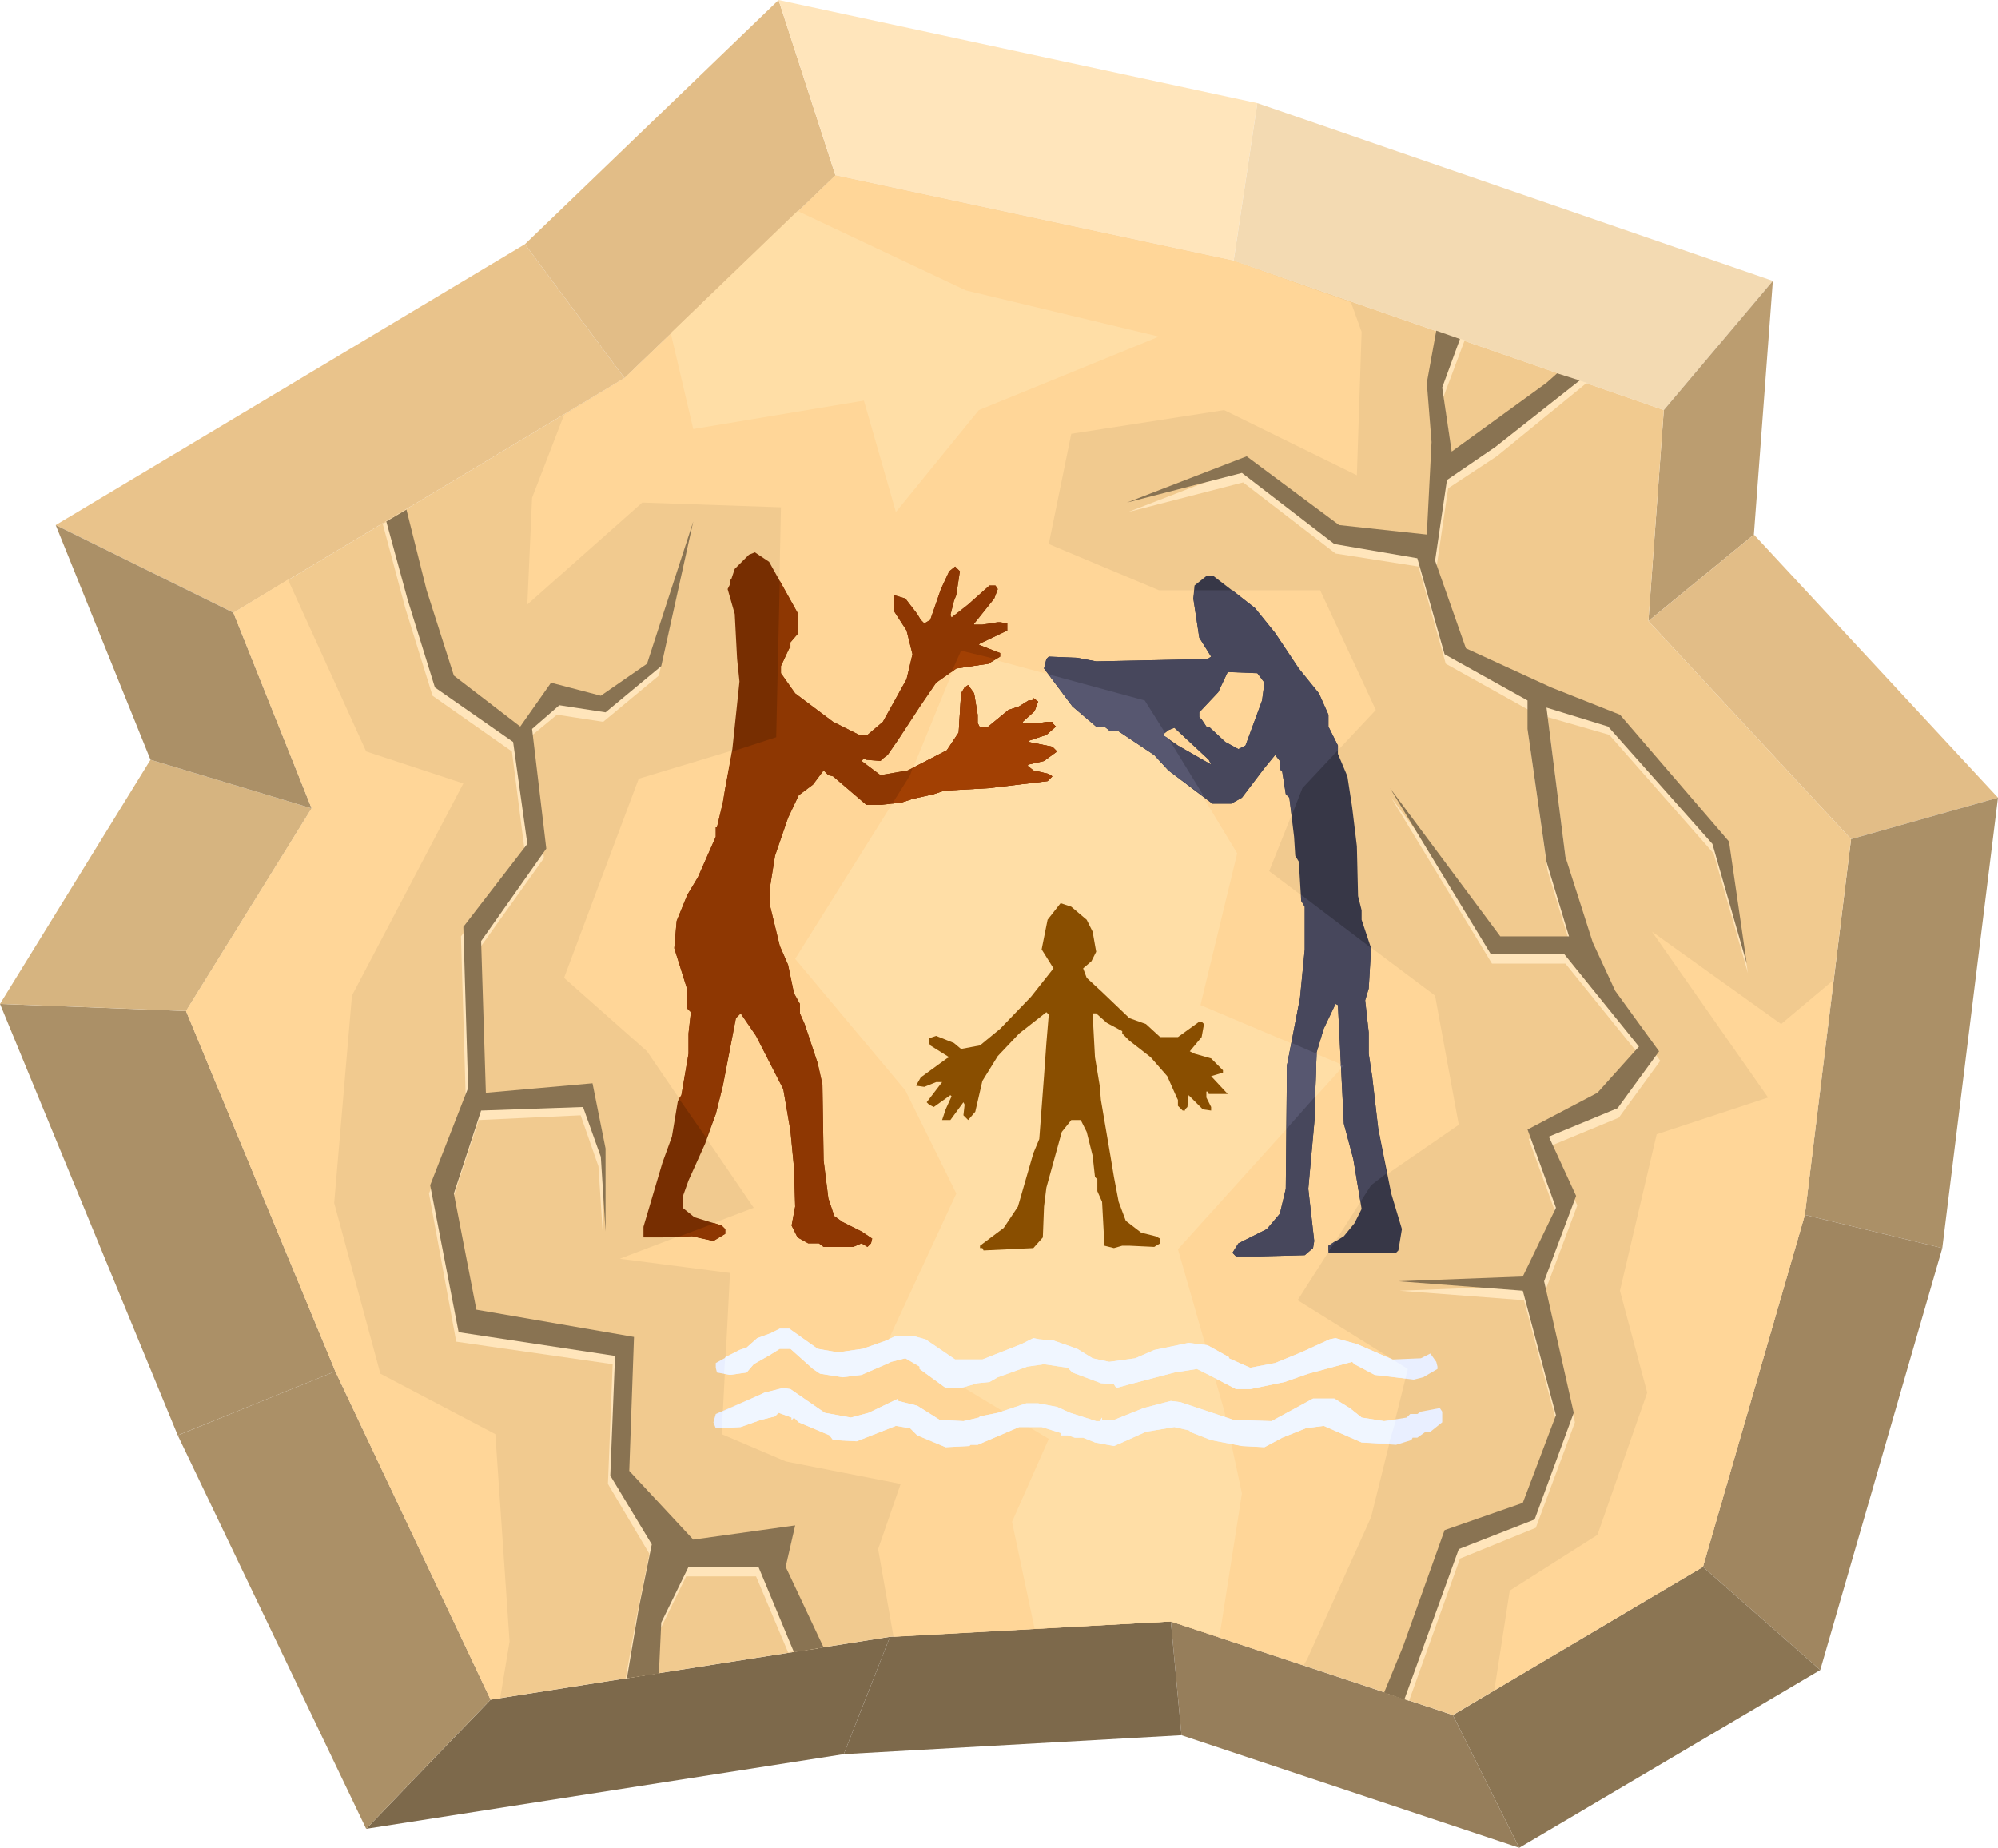
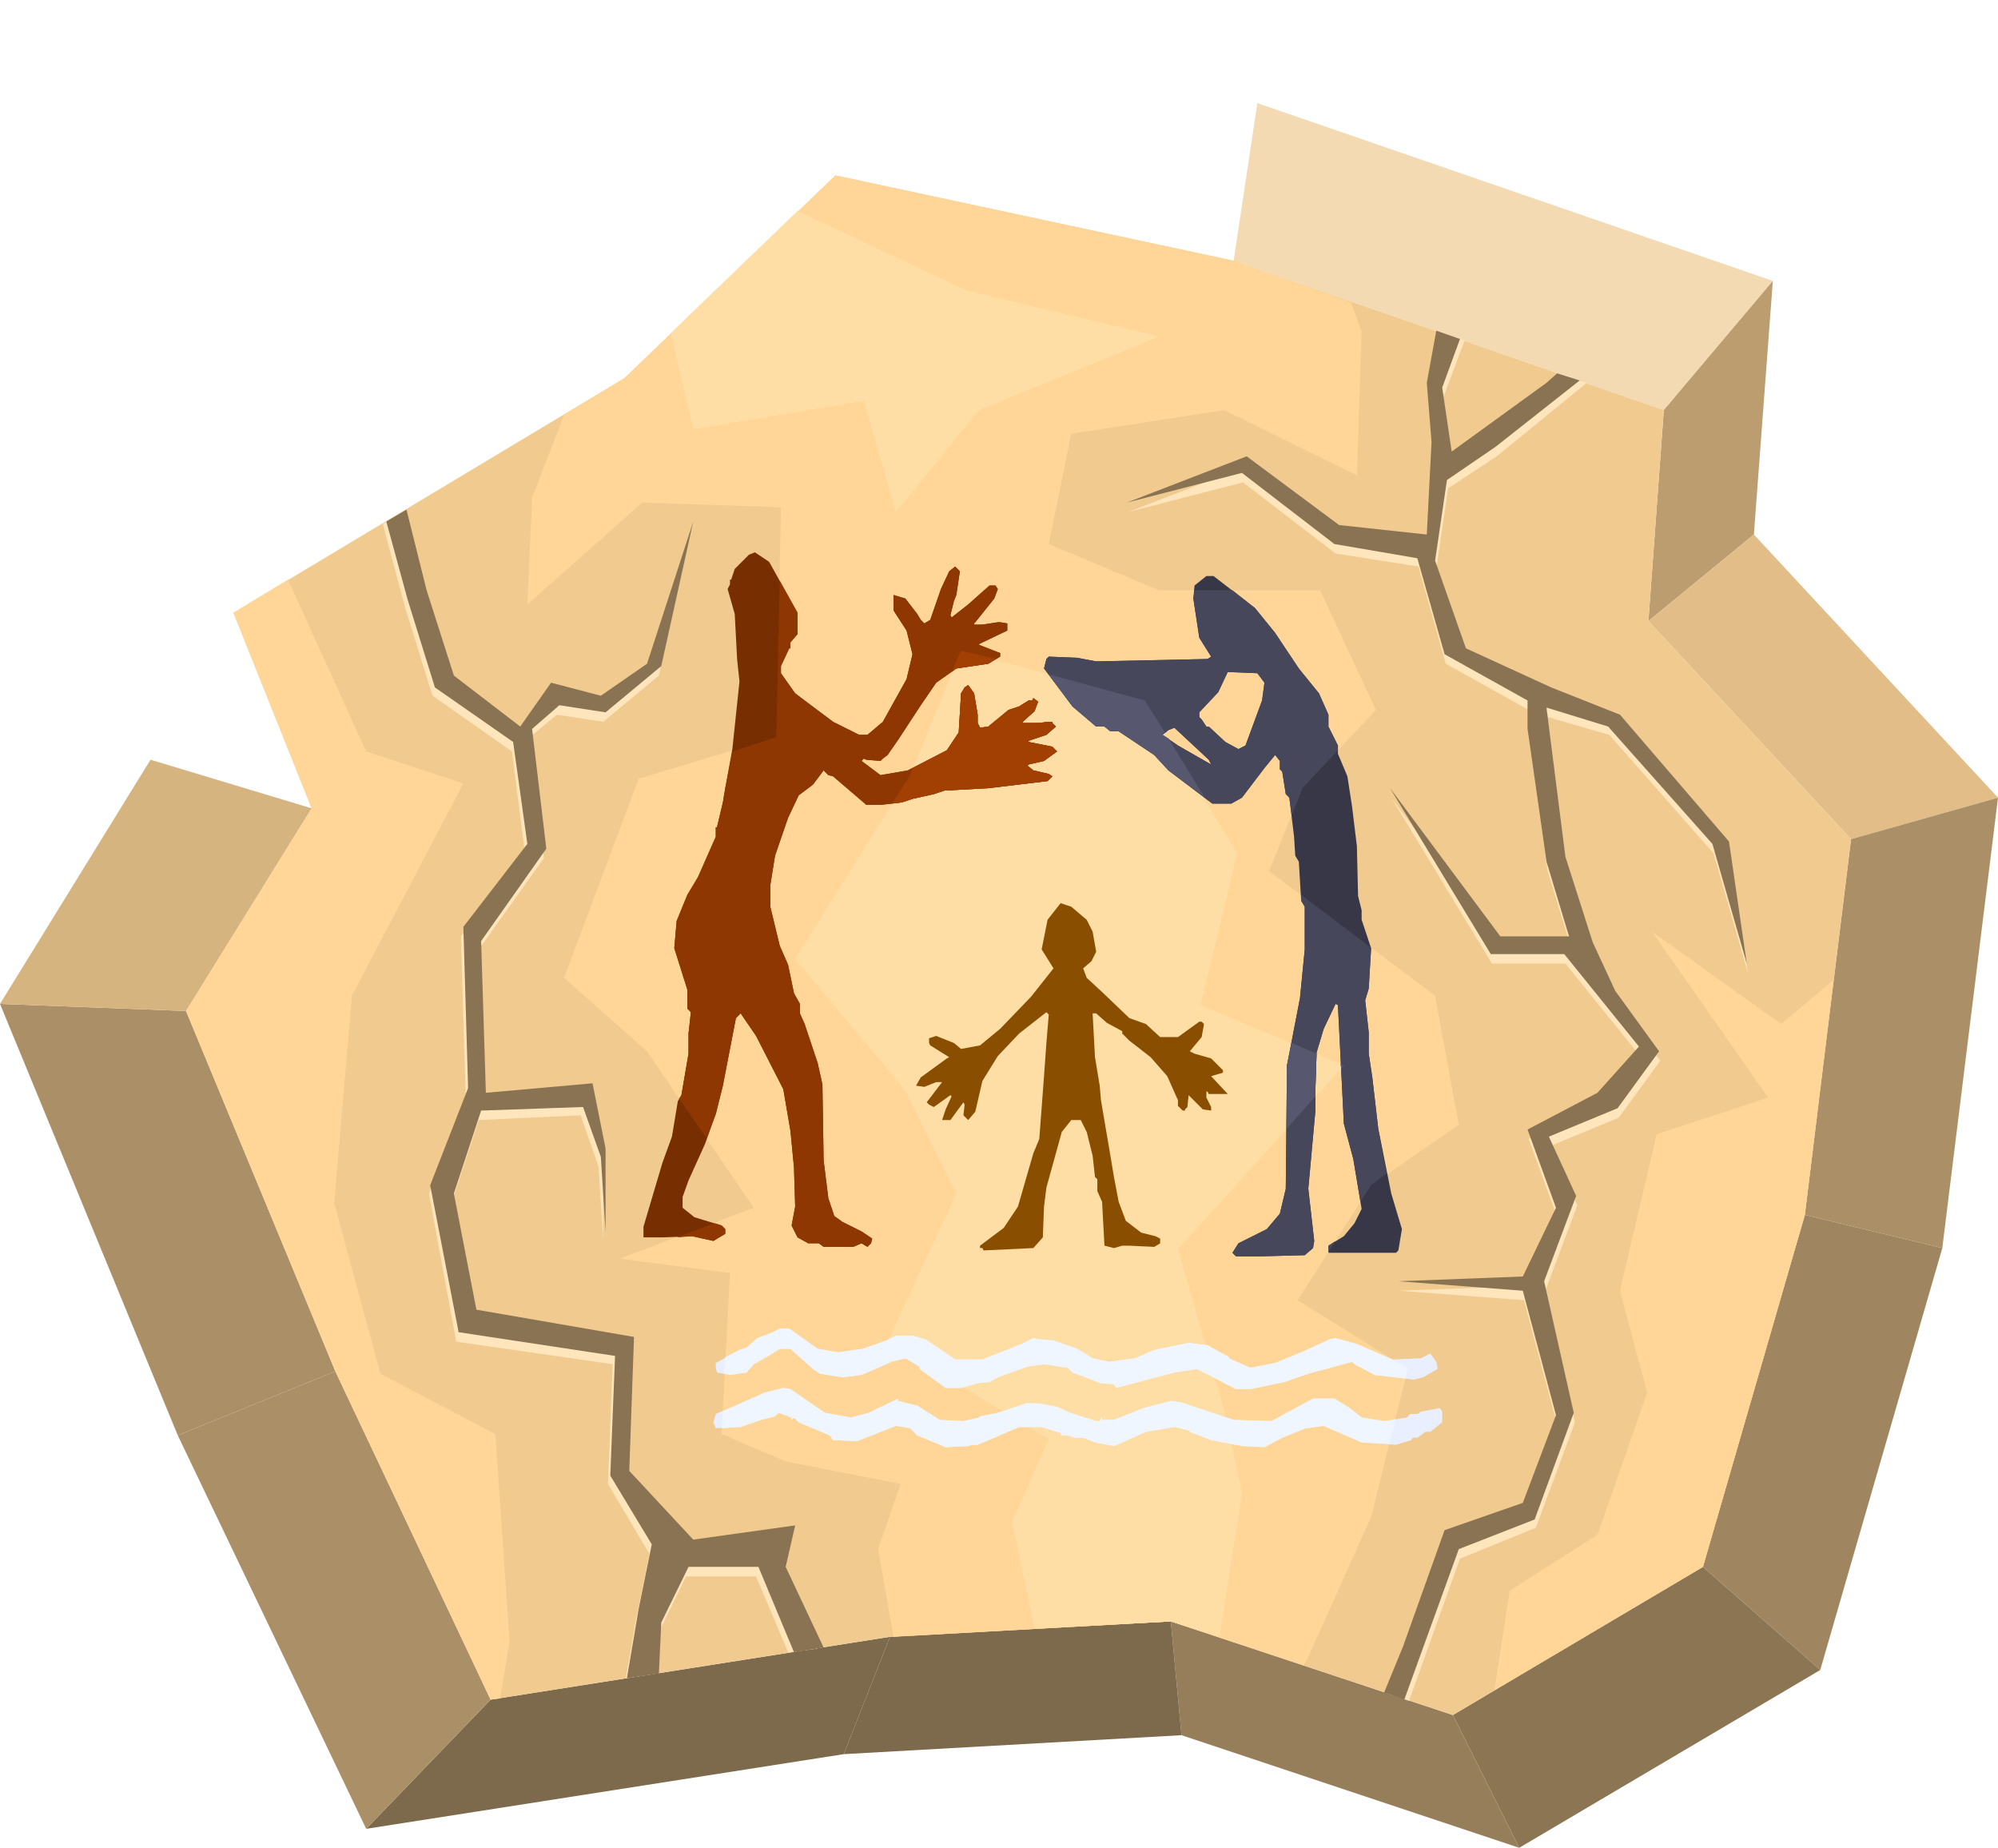
<svg xmlns="http://www.w3.org/2000/svg" fill-rule="evenodd" height="5.194in" preserveAspectRatio="none" stroke-linecap="round" viewBox="0 0 1686 1559" width="5.617in">
  <style>.pen1{stroke:none}.brush2{fill:#e2bd87}.brush3{fill:#ffe5bb}.brush6{fill:#ab9067}.brush10{fill:#7d694b}.brush13{fill:#ffd698}.brush14{fill:#ffdea6}</style>
-   <path class="pen1" style="fill:#e9c38b" d="M197 517 47 443l396-237 84 113-330 198z" />
-   <path class="pen1 brush2" d="m527 319-84-113L657 0l48 148-178 171z" />
-   <path class="pen1 brush3" d="M705 148 657 0l404 87-20 133-336-72z" />
  <path class="pen1" style="fill:#f3dab2" d="m1041 220 20-133 435 150-92 109-363-126z" />
  <path class="pen1" style="fill:#bb9d70" d="m1404 346 92-109-16 214-89 73 13-178z" />
  <path class="pen1 brush2" d="m1391 524 89-73 206 222-124 35-171-184z" />
  <path class="pen1 brush6" d="m1562 708 124-35-47 380-116-28 39-317z" />
  <path class="pen1" style="fill:#a08660" d="m1523 1025 116 28-103 356-99-87 86-297z" />
  <path class="pen1" style="fill:#8b7553" d="m1437 1322 99 87-254 150-56-112 211-125z" />
  <path class="pen1" style="fill:#967e5b" d="m1226 1447 56 112-285-95-9-96 238 79z" />
  <path class="pen1 brush10" d="m988 1368 9 96-285 16 39-99 237-13z" />
  <path class="pen1 brush10" d="m751 1381-39 99-403 63 105-109 337-53z" />
  <path class="pen1 brush6" d="m414 1434-105 109-159-332 133-54 131 277z" />
  <path class="pen1 brush6" d="m283 1157-133 54L0 847l157 6 126 304z" />
  <path class="pen1" style="fill:#d6b480" d="M157 853 0 847l127-206 136 41-106 171z" />
-   <path class="pen1 brush6" d="m263 682-136-41-80-198 150 74 66 165z" />
  <path class="pen1" style="fill:#f1ca8f" d="m197 517 330-198 178-171 336 72 363 126-13 178 171 184-39 317-86 297-211 125-238-79-237 13-337 53-131-277-126-304 106-171-66-165z" />
  <path class="pen1 brush13" d="m754 1381-13-74 19-55-97-19-54-23 7-136-93-12 113-43-90-132-70-62 63-168 116-35 4-194-117-4-97 86 4-90 27-70 51-31 178-171 336 72 99 35 9 25-4 121-112-55-129 20-19 93 93 39h136l47 101-62 66-28 70 140 105 20 109-74 51-62 97 93 58-31 125-54 120-3 5-112-37-234 13z" />
  <path class="pen1 brush14" d="m873 1374-19-90 31-70-136-82 58-125-43-87-93-111 97-155 43-105 155 42 78 129-31 128 121 51-140 155 39 136 15 70-19 121-41-13-115 6z" />
  <path class="pen1 brush3" d="m528 1416 9-51 11-54-35-59 4-101-132-19-23-125 31-81-4-136 54-70-11-86-67-47-23-74-19-71 16-9 19 73 23 72 56 42 26-36 42 11 39-27 39-121-27 123-47 39-39-6-23 19 12 102-55 77 4 129 90-8 11 54v70l-4-62-15-43-86 4-23 70 19 97 133 24-4 113 54 58 86-12-8 35 29 61-25 3-27-64h-59l-23 47-2 35-26 4zm643 13 14-33 35-97 66-23 28-74-28-105-105-8 105-4 28-58-24-66 59-31 35-39-63-78h-62l-85-140 93 124h58l-19-62-16-113v-23l-70-39-23-82-70-11-78-60-97 25 101-39 78 58 74 8 4-78-4-50 11-50 20 6-18 48 8 54 80-58 13-14 20 6-76 62-41 27-10 68 26 74 72 33 58 24 91 107 16 103-29-101-88-100-52-15 16 126 23 72 19 41 37 51-35 48-58 24 23 50-27 72 25 111-33 89-64 26-43 120-18-6z" />
  <path class="pen1" style="fill:#772e01" d="M673 517v18l-6 7v5h-1l-7 15v6l12 17 32 24 22 11h7l13-11 20-36 5-21-5-20-11-17v-13l10 3 10 13 3 5 3 3 5-3 9-26 7-15 5-4 4 4-3 20-2 5-3 12 1 2 14-11 18-16h5l2 3-3 8-16 20-1 1v1h7l13-2h2l6 1v6l-23 11-1 1 18 7v3l-10 6-27 4-17 12-13 19-19 29-9 13-4 3-2 2-12-1-2-1-2 2 16 12 23-4 33-17 10-15 2-33 3-5 3-2 5 7 3 18v7l2 4 7-1 17-14 9-3 8-5h3l1-2 4 3-3 8-10 9v1h14l7-1h4v1l3 3-8 7-15 5v1l20 4 4 4-11 8-13 3-1 1 5 4 13 3 3 2-4 4-50 6-37 2-9 3-18 4-9 3-17 2h-13l-28-24-4-1-4-4-9 12-12 9-9 19-11 32-4 25v18l8 33 7 16 5 24 5 9v8l4 9 11 33 4 18 1 64 4 32 5 15 7 5 16 8 9 6-1 4-3 3-5-3-7 3h-25l-4-3h-9l-9-5-5-10 3-16-1-33-3-31-6-35-23-45-13-19-4 4-11 57-6 24-9 25-14 31-5 14v9l10 8 23 7 3 3v4l-10 6-18-4-25 1h-16v-9l16-54 8-22 5-30 3-5 6-35v-17l2-18-3-3v-16l-11-35 2-23 9-22 9-15 15-34v-8h1l5-21 2-12 6-33 6-57-2-19-2-38-6-21 2-4v-4h1l3-9 12-12 5-2 12 8 24 43z" />
  <path class="pen1" d="m1059 513 17 21 20 30 17 21 8 18v10l8 16v7l8 19 4 26 4 33 1 42 3 12v8l8 24-2 34-3 10 3 27v18l3 20 5 43 11 55 9 30-3 18-2 2h-57v-6l13-8 9-11 6-12-7-42-8-30-5-100-2-1-10 21-6 20-1 31v18l-6 66 5 44-1 6-7 6-38 1h-20l-3-3 5-8 24-12 11-13 5-21 1-104 11-57 4-41v-36l-3-5-2-33-3-5-1-16-4-33-3-3-3-19-2-2v-7l-4-5-9 11-19 25-9 5h-16l-37-28-12-13-30-20h-7l-5-4h-7l-20-17-24-32 2-8 2-2 24 1 16 3 94-2 3-2-10-16-5-33 1-11 10-8h6l35 27zm-37 132-28-16-13-9 5-4 5-2 29 27 2 4zm45-69-2 15-14 38-6 3-11-6-14-13h-2l-4-6-2-2v-4l16-17 8-17 25 1 6 8z" style="fill:#373747" />
  <path class="pen1" style="fill:#894e00" d="m917 776 5 10 3 17-4 8-7 6 3 8 13 12 23 22 14 5 12 11h15l18-13h2l2 2-2 11-10 12 4 2 14 4 7 7 3 3v2l-10 3 14 15h-16l-1-2h-1v5l4 8v3l-7-1-12-12-1 10-2 2v1h-2l-4-4v-5l-1-2-8-18-14-16-18-14-6-6v-2l-13-7-9-8h-3l2 37 4 24 1 12 8 47 3 18 4 21 6 16 13 10 12 3 4 2v4l-5 3-21-1h-6l-7 2-8-2-2-37-4-9v-10l-2-2-2-18-5-20-5-10h-8l-8 10-13 47-2 16-1 26-8 9-42 2-1-2h-2v-2l20-15 12-18 13-45 5-12 4-53 2-28 2-24-2-2-23 18-18 19-13 21-6 26-6 7-4-4 1-9-1-2-11 15h-7l3-9 5-11-1-1-14 10-4-2-2-2 13-17h-5l-10 4-7-1 4-7 22-16 2-1-16-10-1-2v-4l6-2 15 6 6 5 16-3 17-14 26-27 19-24-10-16 5-25 11-14 9 3 13 11z" />
  <path class="pen1" d="m696 1192 22 4 15-4 25-12v2l16 4 19 12 20 1 13-3 1-1 15-3 24-8h10l16 3 11 5 22 7h3l2-3v2h10l25-10 23-6 8 1 30 10 15 5 32 1 35-19h18l13 8 10 8 19 3 19-3 3-3h6l3-2 16-3 2 3v9l-10 8h-4l-7 5h-4l-1 2-13 4-29-2-32-14-15 2-20 8-15 8-19-1-26-5-18-7v-1l-13-3-24 4-20 9-7 3-16-3-10-4h-7l-6-2h-6v-2l-16-5h-19l-35 15h-6l-1 1-20 1-24-10-6-6-12-2-33 13-20-1-3-4-26-11-4-4-2 2v-2l-11-4-3 3-12 3-17 6-21 1-2-5 2-7 39-17 2-1 16-4 6 1 29 20zm-6-54 17 3 21-3 20-7 8-4h14l11 3 25 17h23l33-13 10-5 5 1 12 1 20 7 13 8 14 3 22-3 16-7 29-6 16 2 18 10v1l18 8 21-4 22-9 24-11 5-1 18 5 30 13 24-1 8-4 5 7 1 4v2l-12 7-8 2-33-4-17-9-2-2-37 10-20 7-29 6h-12l-23-12-10-5-19 3-38 10-11 3-2-3-11-1-24-9-4-4-20-3-14 2-25 9-7 4-10 1-14 4h-13l-22-16v-2l-12-7-12 3-2 1-23 10-16 2-19-3-6-4-19-17h-9l-8 5-14 8-6 7-14 2-11-2-1-4v-4l20-11 6-2 9-8 11-4 8-4h8l24 17z" style="fill:#e9efff" />
  <path class="pen1" d="m529 1416 10-59 11-54-35-58 4-101-132-20-24-124 32-82-4-136 54-70-12-86-66-46-23-74-18-66 17-10 17 68 23 72 56 43 26-37 42 11 39-27 39-120-27 122-47 39-39-6-23 20 12 101-55 78 4 128 90-8 11 55v70l-4-63-15-42-86 3-23 70 19 98 133 23-4 113 54 58 86-12-8 35 32 68-25 4-30-72h-59l-23 47-2 43-27 4zm639 12 16-39 35-98 66-23 28-74-28-105-105-8 105-4 28-58-24-66 59-31 35-39-63-78h-62l-85-140 93 125h58l-19-63-16-112v-24l-70-39-23-81-70-12-78-60-97 25 101-39 78 58 74 8 4-78-4-50 8-44 20 7-15 41 8 54 80-58 9-8 19 6-71 56-41 28-10 68 26 74 72 33 58 23 92 107 15 103-29-101-88-99-52-16 16 126 23 72 19 41 37 51-35 48-58 24 23 50-27 72 25 111-33 90-64 25-46 127-17-6z" style="fill:#897352" />
  <path class="pen1 brush13" d="m1261 1426 13-84 74-47 42-120-23-86 31-132 94-31-98-140 109 78 44-37-24 198-86 297-176 104zM243 489l66 145 82 27-94 179-15 175 39 144 97 51 12 175-8 48-8 1-131-277-126-304 106-171-66-165 46-28z" />
  <path class="pen1 brush14" d="m756 432-27-94-144 24-19-81 107-103 142 67 163 39-152 62-70 86z" />
  <path class="pen1" d="m571 1044 32-12 6 2 3 3v4l-10 6-18-4-13 1zm25-84-23-33 2-3 6-35v-17l2-18-3-3v-16l-11-35 2-23 9-22 9-15 15-34v-8h1l5-21 2-12 6-31 37-12 3-132 15 27v18l-6 7v5h-1l-7 15v6l12 17 32 24 22 11h7l13-11 20-36 5-21-5-20-11-17v-13l10 3 10 13 3 5 3 3 5-3 9-26 7-15 5-4 4 4-3 20-2 5-3 12 1 2 14-11 18-16h5l2 3-3 8-16 20-1 1v1h7l13-2h2l6 1v6l-23 11-1 1 18 7v3l-10 6-27 4-17 12-13 19-19 29-9 13-4 3-2 2-12-1-2-1-2 2 16 12 23-4 33-17 10-15 2-33 3-5 3-2 5 7 3 18v7l2 4 7-1 17-14 9-3 8-5h3l1-2 4 3-3 8-10 9v1h14l7-1h4v1l3 3-8 7-15 5v1l20 4 4 4-11 8-13 3-1 1 5 4 13 3 3 2-4 4-50 6-37 2-9 3-18 4-9 3-17 2h-13l-28-24-4-1-4-4-9 12-12 9-9 19-11 32-4 25v18l8 33 7 16 5 24 5 9v8l4 9 11 33 4 18 1 64 4 32 5 15 7 5 16 8 9 6-1 4-3 3-5-3-7 3h-25l-4-3h-9l-9-5-5-10 3-16-1-33-3-31-6-35-23-45-13-19-4 4-11 57-6 24-8 20z" style="fill:#8e3702" />
  <path class="pen1" d="M1008 498h32l19 15 17 21 20 30 17 21 8 18v10l8 16v4l-30 32-9 23-2-15-3-3-3-19-2-2v-7l-4-5-9 11-19 25-9 5h-16l-37-28-12-13-30-20h-7l-5-4h-7l-20-17-24-32 2-8 2-2 24 1 16 3 94-2 3-2-10-16-5-33 1-7zm90 257 58 44 1 1-2 34-3 10 3 27v18l3 20 5 43 7 38-13 10-9 14-6-36-8-30-5-100-2-1-10 21-6 20-1 31v18l-6 66 5 44-1 6-7 6-38 1h-20l-3-3 5-8 24-12 11-13 5-21 1-104 11-57 4-41v-36l-3-5v-5zm29 292-6 9v-5l6-4zm-105-402-28-16-13-9 5-4 5-2 29 27 2 4zm45-69-2 15-14 38-6 3-11-6-14-13h-2l-4-6-2-2v-4l16-17 8-17 25 1 6 8z" style="fill:#47475c" />
  <path class="pen1" d="m609 1205 1-14 33-15 2-1 16-4 6 1 29 20 22 4 15-4 25-12v2l16 4 19 12 20 1 13-3 1-1 15-3 24-8h10l16 3 11 5 22 7h3l2-3v2h10l25-10 23-6 8 1 30 10 15 5 32 1 35-19h18l13 8 10 8 19 3 10-1-6 20-23-1-32-14-15 2-20 8-15 8-19-1-26-5-18-7v-1l-13-3-24 4-20 9-7 3-16-3-10-4h-7l-6-2h-6v-2l-16-5h-19l-35 15h-6l-1 1-20 1-24-10-6-6-12-2-33 13-20-1-3-4-26-11-4-4-2 2v-2l-11-4-3 3-12 3-17 6-16 1zm2-46 1-14 12-6 6-2 9-8 11-4 8-4h8l24 17 17 3 21-3 20-7 8-4h14l11 3 25 17h23l33-13 10-5 5 1 12 1 20 7 13 8 14 3 22-3 16-7 29-6 16 2 18 10v1l18 8 21-4 22-9 24-11 5-1 18 5 30 13 13 8-2 8-26-3-17-9-2-2-37 10-20 7-29 6h-12l-23-12-10-5-19 3-38 10-11 3-2-3-11-1-24-9-4-4-20-3-14 2-25 9-7 4-10 1-14 4h-13l-22-16v-2l-12-7-12 3-2 1-23 10-16 2-19-3-6-4-19-17h-9l-8 5-14 8-6 7-14 2-5-1z" style="fill:#f0f6ff" />
  <path class="pen1" d="m753 678 15-24 2-6 29-15 10-15 2-33 3-5 3-2 5 7 3 18v7l2 4 7-1 17-14 9-3 8-5h3l1-2 4 3-3 8-10 9v1h14l7-1h4v1l3 3-8 7-15 5v1l20 4 4 4-11 8-13 3-1 1 5 4 13 3 3 2-4 4-50 6-37 2-9 3-18 4-9 3-8 1zm50-111 8-18 29 7-6 4-27 4-4 3z" style="fill:#a24003" />
  <path class="pen1" d="m885 569 81 22 17 27-2 2 5 3 30 49-30-22-12-13-30-20h-7l-5-4h-7l-20-17-20-27zm205 311 21 9-1 30v6l-24 27v-53l4-19zm41 18 3 1-2 2-1-3z" style="fill:#575770" />
</svg>